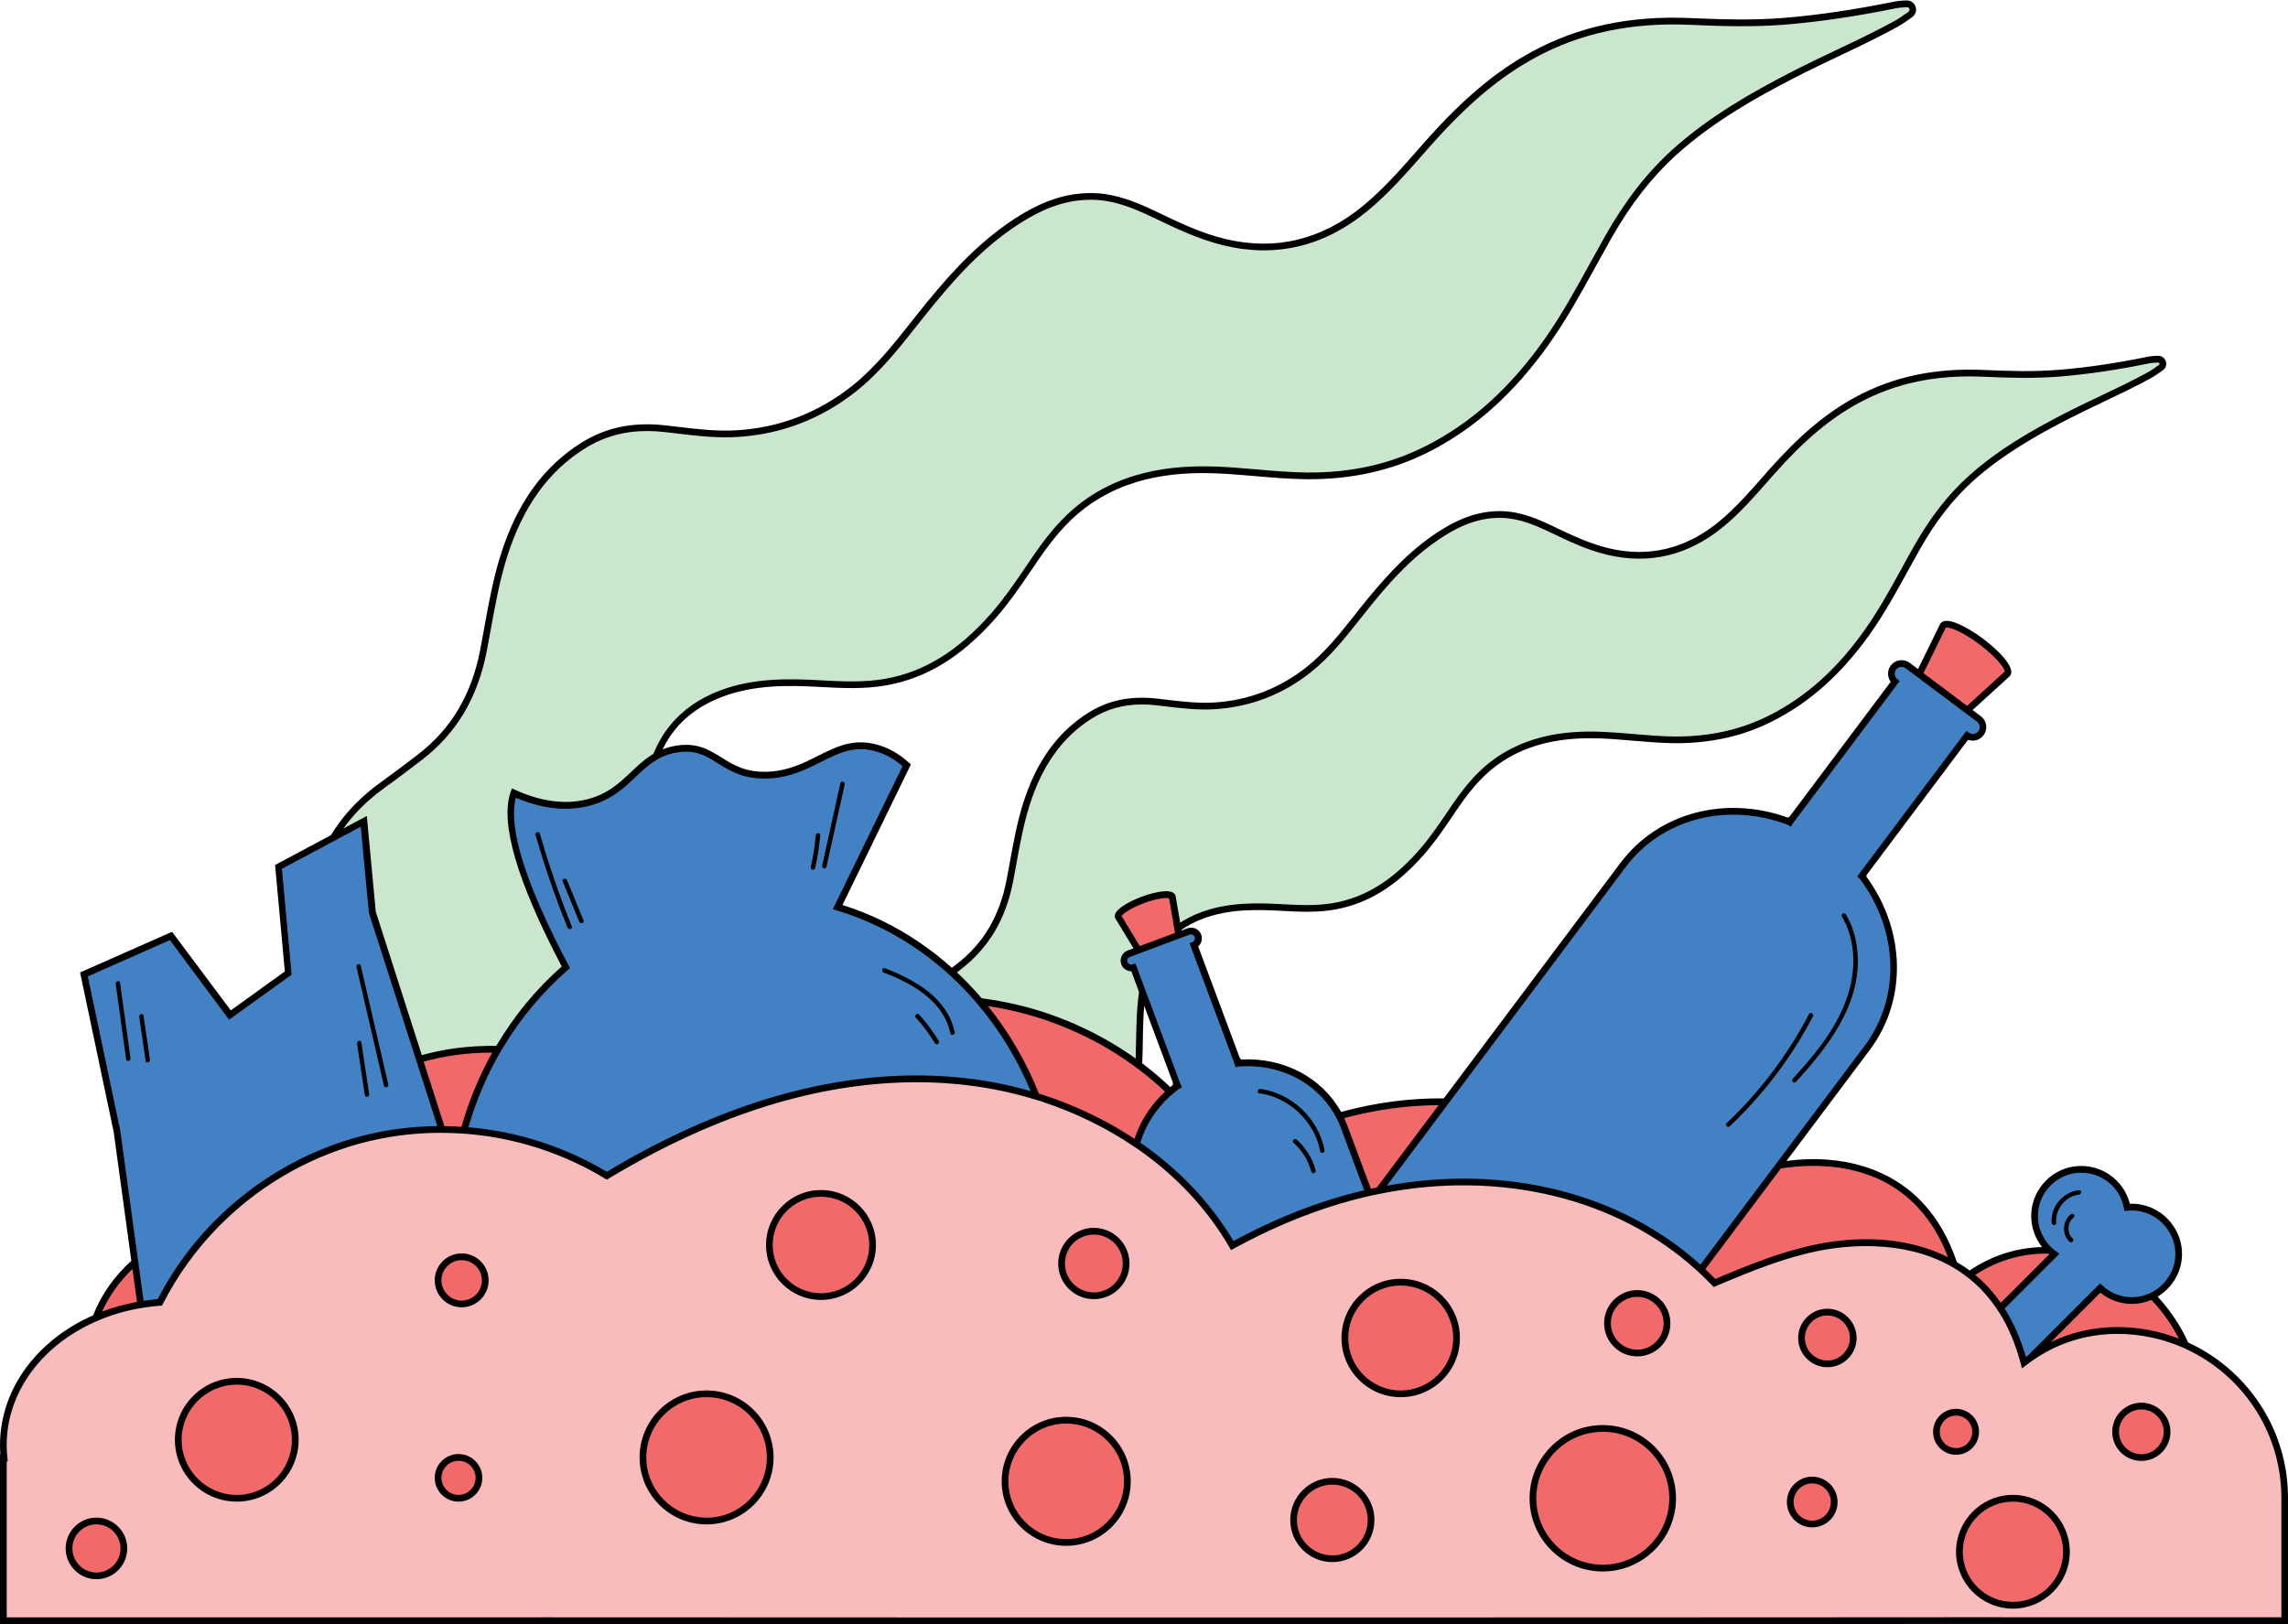
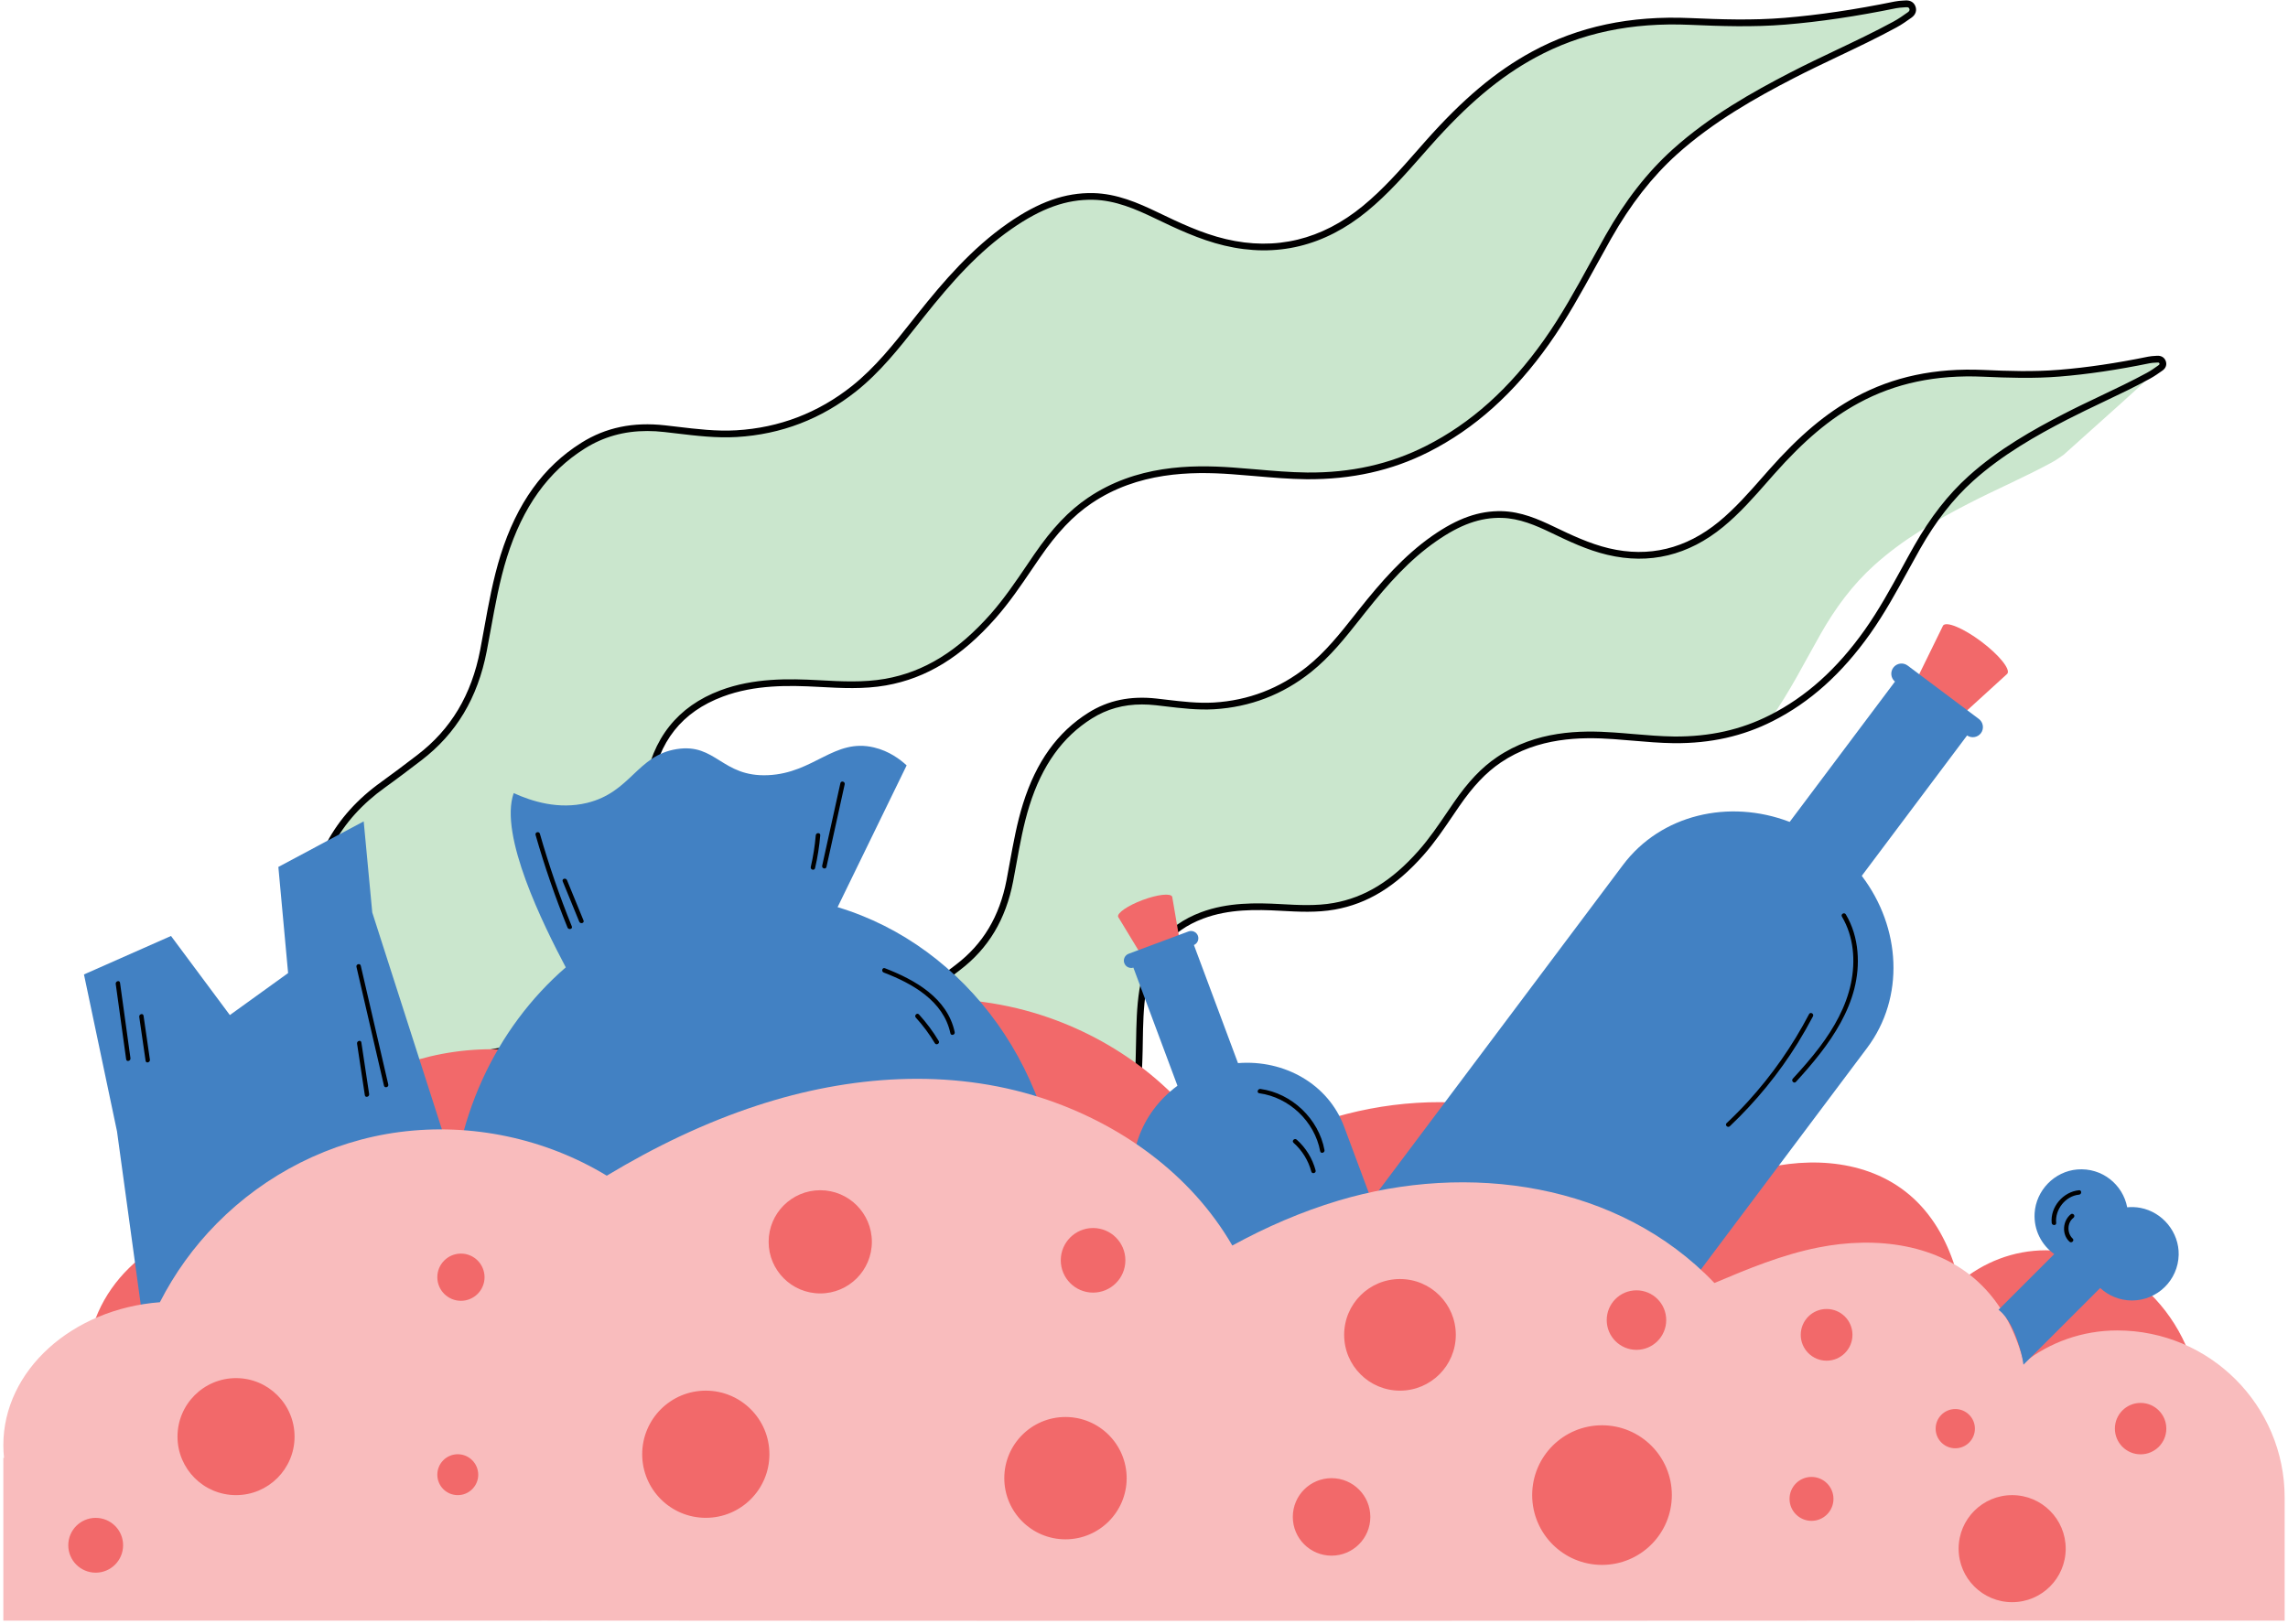
<svg xmlns="http://www.w3.org/2000/svg" height="355.0" preserveAspectRatio="xMidYMid meet" version="1.0" viewBox="0.0 -0.1 500.0 355.0" width="500.0" zoomAndPan="magnify">
  <g id="change1_1">
-     <path d="M193.49,149.01c-4.84,0.86-9.72,0.58-14.59,0.31c-7.18-0.39-14.31-0.41-21.19,2.16 c-9.46,3.54-14.56,10.49-16.1,20.33c-0.98,6.21-0.78,12.45-1,18.69c-0.21,6.02-0.45,12.05-1.83,17.96 c-2.57,10.97-9.38,17.49-20.42,19.67c-4.52,0.89-9.1,1.41-13.61,2.41c-5.39,1.19-10.02,3.64-13.82,7.67 c-1.83,1.94-3.81,3.69-6.61,4.15c-3.77,0.63-7.75-1.44-9.3-4.93c-0.88-1.99-1.38-4.12-2.13-6.15c-0.42-1.14,0.6-1.81,0.45-2.86 c-0.25-1.72-1.04-3.21-1.66-4.78c-2.88-7.24-4.28-14.74-3.97-22.53c0.5-12.47,5.81-22.38,15.99-29.66c2.67-1.91,5.29-3.91,7.9-5.9 c7.8-5.95,12.2-13.91,14.04-23.45c1.33-6.91,2.33-13.9,4.45-20.64c3.12-9.95,8.27-18.46,17.33-24.14 c5.48-3.44,11.47-4.42,17.85-3.7c5.21,0.58,10.4,1.4,15.68,1.09c9.62-0.57,18.17-3.87,25.7-9.85c5.7-4.53,10.04-10.33,14.53-15.97 c5.76-7.24,11.8-14.21,19.47-19.55c5.48-3.82,11.36-6.65,18.26-6.49c4.95,0.11,9.38,2.01,13.75,4.11 c4.88,2.34,9.76,4.66,15.06,5.92c11.46,2.73,21.61,0.01,30.61-7.39c5.11-4.2,9.34-9.26,13.69-14.18 c6.76-7.63,14.08-14.55,23.13-19.46c10.71-5.82,22.21-7.78,34.24-7.25c6.89,0.31,13.78,0.52,20.66-0.05 c8.14-0.67,16.19-1.95,24.19-3.58c0.72-0.15,1.47-0.16,2.21-0.22c0.63-0.05,1.17,0.14,1.44,0.76c0.3,0.71-0.03,1.28-0.57,1.66 c-1.03,0.74-2.08,1.48-3.19,2.08c-7.36,4.01-15.08,7.29-22.53,11.13c-9.11,4.7-17.95,9.82-25.63,16.74 c-5.94,5.36-10.59,11.69-14.52,18.61c-4.37,7.7-8.32,15.64-13.46,22.89c-6.94,9.8-15.31,17.99-26.13,23.46 c-8.26,4.17-17.07,5.92-26.28,5.86c-5.46-0.06-10.89-0.72-16.33-1.1c-10.98-0.78-21.63,0.07-31.13,6.5 c-4.74,3.21-8.33,7.5-11.54,12.16c-3.06,4.46-5.98,9.02-9.57,13.09C210.64,141.77,203.21,147.29,193.49,149.01z M472.57,79.02 c-0.21-0.5-0.65-0.65-1.16-0.61c-0.6,0.04-1.2,0.06-1.78,0.18c-6.45,1.32-12.95,2.34-19.51,2.89c-5.55,0.46-11.11,0.29-16.67,0.04 c-9.71-0.43-18.98,1.16-27.62,5.85c-7.3,3.96-13.21,9.55-18.66,15.7c-3.52,3.97-6.93,8.05-11.05,11.44 c-7.26,5.97-15.45,8.16-24.7,5.96c-4.28-1.02-8.21-2.89-12.15-4.78c-3.52-1.69-7.1-3.22-11.09-3.31 c-5.57-0.13-10.3,2.16-14.73,5.24c-6.18,4.31-11.06,9.92-15.7,15.77c-3.62,4.55-7.12,9.23-11.72,12.88 c-6.07,4.83-12.97,7.49-20.73,7.95c-4.26,0.25-8.45-0.41-12.65-0.88c-5.15-0.58-9.98,0.21-14.4,2.98 c-7.31,4.58-11.46,11.45-13.98,19.47c-1.71,5.44-2.51,11.08-3.59,16.65c-1.48,7.7-5.03,14.12-11.33,18.92 c-2.11,1.61-4.22,3.22-6.37,4.76c-8.21,5.87-12.49,13.86-12.9,23.92c-0.25,6.28,0.88,12.34,3.2,18.17c0.5,1.26,1.14,2.47,1.34,3.86 c0.12,0.84-0.7,1.39-0.36,2.3c0.6,1.64,1,3.36,1.72,4.96c1.25,2.82,4.46,4.49,7.5,3.98c2.26-0.38,3.86-1.78,5.33-3.35 c3.07-3.25,6.8-5.23,11.15-6.19c3.63-0.8,7.33-1.22,10.98-1.94c8.91-1.76,14.4-7.02,16.47-15.86c1.12-4.77,1.31-9.63,1.48-14.49 c0.18-5.03,0.02-10.07,0.8-15.08c1.25-7.94,5.36-13.54,12.99-16.4c5.55-2.08,11.3-2.06,17.09-1.74c3.93,0.21,7.87,0.44,11.77-0.25 c7.85-1.39,13.84-5.84,18.97-11.65c2.9-3.28,5.25-6.96,7.72-10.56c2.59-3.76,5.48-7.22,9.31-9.81c7.66-5.18,16.25-5.87,25.11-5.24 c4.39,0.31,8.76,0.84,13.17,0.89c7.43,0.05,14.53-1.36,21.2-4.73c8.73-4.41,15.49-11.01,21.08-18.92 c4.14-5.85,7.33-12.25,10.86-18.46c3.17-5.58,6.92-10.69,11.71-15.01c6.19-5.58,13.32-9.71,20.67-13.5c6-3.1,12.23-5.74,18.17-8.98 c0.9-0.49,1.74-1.09,2.57-1.68C472.55,80.05,472.81,79.59,472.57,79.02z" fill="#cae6cd" />
+     <path d="M193.49,149.01c-4.84,0.86-9.72,0.58-14.59,0.31c-7.18-0.39-14.31-0.41-21.19,2.16 c-9.46,3.54-14.56,10.49-16.1,20.33c-0.98,6.21-0.78,12.45-1,18.69c-0.21,6.02-0.45,12.05-1.83,17.96 c-2.57,10.97-9.38,17.49-20.42,19.67c-4.52,0.89-9.1,1.41-13.61,2.41c-5.39,1.19-10.02,3.64-13.82,7.67 c-1.83,1.94-3.81,3.69-6.61,4.15c-3.77,0.63-7.75-1.44-9.3-4.93c-0.88-1.99-1.38-4.12-2.13-6.15c-0.42-1.14,0.6-1.81,0.45-2.86 c-0.25-1.72-1.04-3.21-1.66-4.78c-2.88-7.24-4.28-14.74-3.97-22.53c0.5-12.47,5.81-22.38,15.99-29.66c2.67-1.91,5.29-3.91,7.9-5.9 c7.8-5.95,12.2-13.91,14.04-23.45c1.33-6.91,2.33-13.9,4.45-20.64c3.12-9.95,8.27-18.46,17.33-24.14 c5.48-3.44,11.47-4.42,17.85-3.7c5.21,0.58,10.4,1.4,15.68,1.09c9.62-0.57,18.17-3.87,25.7-9.85c5.7-4.53,10.04-10.33,14.53-15.97 c5.76-7.24,11.8-14.21,19.47-19.55c5.48-3.82,11.36-6.65,18.26-6.49c4.95,0.11,9.38,2.01,13.75,4.11 c4.88,2.34,9.76,4.66,15.06,5.92c11.46,2.73,21.61,0.01,30.61-7.39c5.11-4.2,9.34-9.26,13.69-14.18 c6.76-7.63,14.08-14.55,23.13-19.46c10.71-5.82,22.21-7.78,34.24-7.25c6.89,0.31,13.78,0.52,20.66-0.05 c8.14-0.67,16.19-1.95,24.19-3.58c0.72-0.15,1.47-0.16,2.21-0.22c0.63-0.05,1.17,0.14,1.44,0.76c0.3,0.71-0.03,1.28-0.57,1.66 c-1.03,0.74-2.08,1.48-3.19,2.08c-7.36,4.01-15.08,7.29-22.53,11.13c-9.11,4.7-17.95,9.82-25.63,16.74 c-5.94,5.36-10.59,11.69-14.52,18.61c-4.37,7.7-8.32,15.64-13.46,22.89c-6.94,9.8-15.31,17.99-26.13,23.46 c-8.26,4.17-17.07,5.92-26.28,5.86c-5.46-0.06-10.89-0.72-16.33-1.1c-10.98-0.78-21.63,0.07-31.13,6.5 c-4.74,3.21-8.33,7.5-11.54,12.16c-3.06,4.46-5.98,9.02-9.57,13.09C210.64,141.77,203.21,147.29,193.49,149.01z M472.57,79.02 c-0.21-0.5-0.65-0.65-1.16-0.61c-0.6,0.04-1.2,0.06-1.78,0.18c-6.45,1.32-12.95,2.34-19.51,2.89c-5.55,0.46-11.11,0.29-16.67,0.04 c-9.71-0.43-18.98,1.16-27.62,5.85c-7.3,3.96-13.21,9.55-18.66,15.7c-3.52,3.97-6.93,8.05-11.05,11.44 c-7.26,5.97-15.45,8.16-24.7,5.96c-4.28-1.02-8.21-2.89-12.15-4.78c-3.52-1.69-7.1-3.22-11.09-3.31 c-5.57-0.13-10.3,2.16-14.73,5.24c-6.18,4.31-11.06,9.92-15.7,15.77c-3.62,4.55-7.12,9.23-11.72,12.88 c-6.07,4.83-12.97,7.49-20.73,7.95c-4.26,0.25-8.45-0.41-12.65-0.88c-5.15-0.58-9.98,0.21-14.4,2.98 c-7.31,4.58-11.46,11.45-13.98,19.47c-1.71,5.44-2.51,11.08-3.59,16.65c-1.48,7.7-5.03,14.12-11.33,18.92 c-2.11,1.61-4.22,3.22-6.37,4.76c-8.21,5.87-12.49,13.86-12.9,23.92c-0.25,6.28,0.88,12.34,3.2,18.17c0.5,1.26,1.14,2.47,1.34,3.86 c0.12,0.84-0.7,1.39-0.36,2.3c0.6,1.64,1,3.36,1.72,4.96c1.25,2.82,4.46,4.49,7.5,3.98c2.26-0.38,3.86-1.78,5.33-3.35 c3.07-3.25,6.8-5.23,11.15-6.19c3.63-0.8,7.33-1.22,10.98-1.94c8.91-1.76,14.4-7.02,16.47-15.86c1.12-4.77,1.31-9.63,1.48-14.49 c0.18-5.03,0.02-10.07,0.8-15.08c1.25-7.94,5.36-13.54,12.99-16.4c5.55-2.08,11.3-2.06,17.09-1.74c3.93,0.21,7.87,0.44,11.77-0.25 c7.85-1.39,13.84-5.84,18.97-11.65c2.9-3.28,5.25-6.96,7.72-10.56c2.59-3.76,5.48-7.22,9.31-9.81c7.66-5.18,16.25-5.87,25.11-5.24 c4.39,0.31,8.76,0.84,13.17,0.89c7.43,0.05,14.53-1.36,21.2-4.73c4.14-5.85,7.33-12.25,10.86-18.46c3.17-5.58,6.92-10.69,11.71-15.01c6.19-5.58,13.32-9.71,20.67-13.5c6-3.1,12.23-5.74,18.17-8.98 c0.9-0.49,1.74-1.09,2.57-1.68C472.55,80.05,472.81,79.59,472.57,79.02z" fill="#cae6cd" />
  </g>
  <g id="change2_1">
    <path d="M217.55,135.05c2.99-3.38,5.55-7.15,8.02-10.79c0.53-0.79,1.07-1.58,1.61-2.36c3.81-5.55,7.31-9.24,11.34-11.97 c10.14-6.86,21.71-7.01,30.66-6.37c1.69,0.12,3.39,0.27,5.08,0.41c3.69,0.32,7.51,0.65,11.29,0.69c9.85,0.06,18.58-1.88,26.62-5.94 c10.09-5.1,18.73-12.85,26.4-23.69c3.82-5.4,7.04-11.26,10.16-16.93c1.1-2.01,2.21-4.02,3.34-6.02 c4.28-7.54,8.98-13.56,14.37-18.42c7.97-7.18,17.35-12.44,25.47-16.63c3.23-1.67,6.58-3.26,9.81-4.8c4.21-2,8.56-4.07,12.73-6.34 c1.16-0.63,2.23-1.39,3.27-2.13c0.92-0.65,1.23-1.6,0.83-2.55c-0.36-0.85-1.13-1.28-2.17-1.21l-0.52,0.03 c-0.58,0.04-1.18,0.07-1.78,0.2c-8.73,1.78-16.61,2.95-24.1,3.57c-7,0.58-14,0.34-20.57,0.05c-13.14-0.58-24.46,1.82-34.62,7.34 c-7.93,4.31-15.13,10.36-23.33,19.62c-0.58,0.66-1.16,1.32-1.74,1.98c-3.68,4.19-7.49,8.52-11.87,12.12 c-9,7.4-19.09,9.84-29.98,7.25c-5.32-1.26-10.2-3.61-14.91-5.87c-4.27-2.05-8.88-4.06-14.05-4.18c-6.12-0.13-11.91,1.9-18.69,6.62 c-7.81,5.44-14.05,12.68-19.62,19.69l-1.38,1.74c-3.92,4.96-7.98,10.09-13.03,14.11c-7.39,5.88-15.9,9.14-25.28,9.69 c-4.32,0.26-8.67-0.27-12.88-0.77c-0.89-0.11-1.78-0.21-2.67-0.31c-7-0.79-12.99,0.46-18.32,3.81 c-8.32,5.22-14.09,13.25-17.64,24.54c-1.64,5.23-2.63,10.68-3.58,15.94c-0.29,1.6-0.58,3.19-0.88,4.78 c-1.9,9.87-6.41,17.4-13.77,23.01l-0.46,0.35c-2.42,1.84-4.92,3.75-7.42,5.54c-10.3,7.37-15.78,17.54-16.29,30.23 c-0.31,7.66,1.04,15.34,4.02,22.83c0.15,0.37,0.31,0.75,0.47,1.12c0.5,1.17,0.97,2.28,1.15,3.5c0.04,0.25-0.06,0.49-0.22,0.86 c-0.22,0.52-0.52,1.24-0.19,2.14c0.29,0.79,0.54,1.6,0.79,2.4c0.39,1.25,0.8,2.55,1.35,3.8c1.48,3.34,4.94,5.48,8.58,5.48 c0.5,0,1.01-0.04,1.51-0.12c3.02-0.5,5.16-2.4,7.02-4.37c3.6-3.81,7.99-6.25,13.44-7.46c2.5-0.55,5.08-0.97,7.58-1.37 c1.97-0.32,4.01-0.64,6.01-1.04c11.31-2.23,18.37-9.03,20.99-20.22c1.44-6.14,1.66-12.49,1.85-18.1c0.06-1.64,0.09-3.27,0.11-4.91 c0.08-4.5,0.16-9.16,0.87-13.7c1.56-9.94,6.68-16.4,15.64-19.75c7-2.62,14.46-2.47,20.89-2.12l0.2,0.01 c4.77,0.26,9.7,0.53,14.56-0.33C202.48,148.16,210.09,143.5,217.55,135.05z M179.14,148.6l-0.2-0.01 c-6.59-0.36-14.22-0.51-21.49,2.21c-9.37,3.51-14.94,10.54-16.57,20.9c-0.73,4.63-0.81,9.34-0.89,13.9 c-0.03,1.63-0.06,3.25-0.11,4.88c-0.19,5.54-0.41,11.82-1.81,17.82c-2.51,10.72-9,16.97-19.85,19.11c-1.97,0.39-4,0.71-5.96,1.03 c-2.52,0.4-5.12,0.82-7.66,1.38c-5.75,1.27-10.39,3.85-14.2,7.88c-1.95,2.07-3.75,3.52-6.2,3.93c-3.45,0.57-7.11-1.36-8.51-4.5 c-0.52-1.17-0.91-2.42-1.29-3.64c-0.26-0.83-0.52-1.66-0.82-2.47c-0.13-0.34-0.03-0.6,0.17-1.06c0.18-0.44,0.41-0.98,0.32-1.65 c-0.21-1.41-0.74-2.66-1.25-3.86c-0.15-0.36-0.31-0.72-0.45-1.08c-2.9-7.29-4.22-14.77-3.92-22.23c0.49-12.21,5.77-22,15.68-29.09 c2.53-1.81,5.03-3.72,7.46-5.57l0.46-0.35c7.66-5.84,12.34-13.66,14.32-23.9c0.31-1.6,0.6-3.2,0.89-4.8 c0.95-5.22,1.92-10.62,3.54-15.76c3.44-10.95,9-18.71,17.02-23.74c4.07-2.55,8.55-3.81,13.62-3.81c1.22,0,2.47,0.07,3.76,0.22 c0.89,0.1,1.77,0.21,2.66,0.31c4.28,0.51,8.7,1.04,13.15,0.78c9.7-0.57,18.48-3.94,26.11-10.01c5.18-4.12,9.29-9.32,13.27-14.35 l1.38-1.74c6.36-8,12.08-14.37,19.31-19.4c6.51-4.53,12-6.48,17.82-6.36c4.88,0.11,9.32,2.06,13.45,4.04 c4.56,2.19,9.73,4.67,15.21,5.97c11.36,2.7,21.87,0.17,31.25-7.54c4.47-3.67,8.32-8.05,12.04-12.28c0.58-0.66,1.16-1.32,1.74-1.97 c8.09-9.13,15.16-15.08,22.93-19.3c9.93-5.39,21-7.73,33.86-7.16c6.62,0.29,13.68,0.53,20.76-0.05c7.54-0.62,15.48-1.8,24.27-3.59 c0.5-0.1,1.02-0.13,1.58-0.17l0.54-0.04c0.56-0.05,0.65,0.18,0.71,0.32c0.06,0.14,0.18,0.42-0.32,0.78c-1,0.71-2.03,1.44-3.12,2.03 c-4.14,2.25-8.47,4.31-12.66,6.3c-3.25,1.54-6.6,3.14-9.85,4.82c-8.21,4.24-17.69,9.55-25.78,16.85 c-5.51,4.97-10.31,11.11-14.66,18.79c-1.13,2-2.24,4.02-3.35,6.03c-3.09,5.63-6.29,11.46-10.07,16.79 c-7.53,10.64-15.99,18.24-25.86,23.22c-7.82,3.95-16.33,5.87-25.94,5.78c-3.73-0.04-7.52-0.37-11.18-0.69 c-1.7-0.15-3.4-0.29-5.1-0.41c-9.18-0.65-21.08-0.49-31.59,6.62c-4.19,2.84-7.81,6.65-11.73,12.35c-0.54,0.79-1.08,1.58-1.61,2.37 c-2.45,3.61-4.98,7.33-7.9,10.65c-7.23,8.18-14.57,12.7-23.09,14.21C188.67,149.12,183.83,148.86,179.14,148.6z M473.25,78.73 L473.25,78.73c-0.32-0.74-1.01-1.12-1.89-1.06l-0.42,0.03c-0.47,0.03-0.96,0.06-1.46,0.16c-7.04,1.44-13.39,2.38-19.42,2.87 c-5.64,0.47-11.28,0.28-16.58,0.04c-10.62-0.47-19.78,1.47-28.01,5.94c-6.41,3.48-12.23,8.37-18.86,15.86l-1.4,1.59 c-2.97,3.38-6.04,6.87-9.56,9.77c-7.23,5.94-15.32,7.9-24.06,5.82c-4.27-1.02-8.2-2.9-12-4.72c-3.46-1.66-7.19-3.29-11.39-3.39 c-4.98-0.11-9.67,1.54-15.17,5.37c-6.31,4.4-11.35,10.25-15.86,15.91l-1.1,1.39c-3.16,4-6.43,8.14-10.5,11.37 c-5.94,4.72-12.77,7.34-20.32,7.79c-3.47,0.2-6.98-0.22-10.37-0.62c-0.72-0.09-1.43-0.17-2.15-0.25 c-5.68-0.63-10.54,0.37-14.87,3.09c-6.74,4.23-11.42,10.73-14.29,19.88c-1.33,4.23-2.12,8.63-2.9,12.88 c-0.23,1.29-0.47,2.57-0.71,3.85c-1.53,7.93-5.14,13.97-11.05,18.47l-0.35,0.27c-1.95,1.49-3.98,3.03-6,4.48 c-8.35,5.97-12.79,14.21-13.2,24.49c-0.25,6.2,0.84,12.42,3.25,18.47c0.12,0.31,0.25,0.61,0.38,0.91c0.4,0.93,0.77,1.81,0.92,2.78 c0.02,0.17-0.04,0.34-0.16,0.62c-0.19,0.44-0.44,1.05-0.16,1.83c0.23,0.63,0.44,1.28,0.64,1.93c0.32,1.02,0.65,2.07,1.1,3.08 c1.22,2.74,4.06,4.51,7.05,4.51c0.41,0,0.83-0.03,1.24-0.1c2.48-0.41,4.23-1.96,5.75-3.57c2.88-3.05,6.41-5.01,10.77-5.97 c2.01-0.44,4.09-0.78,6.1-1.1c1.59-0.26,3.24-0.52,4.86-0.84c9.18-1.81,14.92-7.34,17.05-16.42c1.16-4.96,1.34-10.1,1.5-14.63 c0.05-1.32,0.07-2.64,0.09-3.96c0.06-3.63,0.13-7.38,0.7-11.03c1.25-7.96,5.35-13.14,12.52-15.83c5.62-2.11,11.62-1.98,16.79-1.7 l0.15,0.01c3.86,0.21,7.85,0.43,11.78-0.27c7.19-1.28,13.35-5.05,19.39-11.89c2.42-2.73,4.48-5.77,6.47-8.71 c0.44-0.64,0.87-1.28,1.31-1.92c3.07-4.46,5.88-7.43,9.11-9.62c8.14-5.51,17.45-5.63,24.65-5.12c1.37,0.1,2.73,0.21,4.1,0.33 c2.98,0.26,6.06,0.52,9.12,0.56c8.03,0.06,15.03-1.52,21.54-4.81c8.16-4.12,15.15-10.39,21.35-19.15c3.09-4.37,5.69-9.1,8.2-13.67 c0.89-1.62,1.78-3.24,2.69-4.85c3.44-6.07,7.22-10.92,11.56-14.83c6.42-5.78,13.97-10.02,20.52-13.4c2.61-1.34,5.3-2.63,7.91-3.87 c3.4-1.61,6.91-3.28,10.27-5.12c0.94-0.51,1.81-1.13,2.65-1.72C473.33,80.39,473.6,79.56,473.25,78.73z M471.68,79.76 c-0.8,0.57-1.63,1.16-2.5,1.63c-3.33,1.81-6.83,3.48-10.2,5.08c-2.62,1.25-5.33,2.53-7.95,3.89c-6.63,3.42-14.29,7.71-20.83,13.61 c-4.46,4.02-8.34,8.99-11.86,15.19c-0.92,1.61-1.81,3.24-2.7,4.87c-2.49,4.54-5.07,9.23-8.11,13.53 c-6.06,8.57-12.87,14.68-20.81,18.69c-6.29,3.18-13.08,4.7-20.86,4.65c-3-0.04-6.06-0.3-9.01-0.55c-1.37-0.12-2.74-0.24-4.12-0.33 c-7.43-0.53-17.06-0.39-25.57,5.37c-3.4,2.3-6.32,5.38-9.5,10c-0.44,0.64-0.88,1.28-1.31,1.92c-1.97,2.9-4,5.9-6.36,8.56 c-5.81,6.58-11.71,10.2-18.55,11.42c-3.77,0.67-7.67,0.46-11.45,0.25l-0.15-0.01c-5.33-0.29-11.51-0.41-17.39,1.79 c-7.61,2.85-12.14,8.56-13.46,16.97c-0.59,3.75-0.65,7.55-0.72,11.23c-0.02,1.31-0.05,2.63-0.09,3.94 c-0.15,4.46-0.33,9.52-1.46,14.35c-2.01,8.59-7.21,13.6-15.9,15.31c-1.59,0.31-3.22,0.58-4.8,0.83c-2.03,0.33-4.13,0.66-6.19,1.12 c-4.66,1.03-8.43,3.12-11.53,6.4c-1.55,1.64-2.98,2.81-4.92,3.13c-2.73,0.46-5.61-1.07-6.71-3.55c-0.41-0.94-0.72-1.9-1.04-2.92 c-0.21-0.67-0.42-1.34-0.66-2c-0.08-0.22-0.03-0.37,0.13-0.75c0.16-0.37,0.35-0.83,0.26-1.41c-0.17-1.15-0.6-2.17-1.02-3.14 c-0.12-0.29-0.25-0.58-0.37-0.88c-2.33-5.86-3.39-11.88-3.15-17.87c0.39-9.8,4.63-17.66,12.59-23.36c2.04-1.46,4.08-3.01,6.04-4.51 l0.35-0.27c6.21-4.73,10-11.07,11.6-19.36c0.25-1.29,0.48-2.58,0.72-3.87c0.76-4.21,1.55-8.56,2.85-12.7 c2.76-8.8,7.23-15.04,13.67-19.07c3.26-2.04,6.85-3.05,10.92-3.05c0.98,0,1.98,0.06,3.01,0.17c0.71,0.08,1.43,0.17,2.14,0.25 c3.46,0.41,7.04,0.84,10.63,0.63c7.85-0.47,14.97-3.19,21.14-8.11c4.2-3.34,7.52-7.54,10.74-11.61l1.1-1.39 c5.13-6.45,9.73-11.57,15.55-15.62c5.22-3.64,9.64-5.22,14.29-5.1c3.91,0.09,7.48,1.65,10.79,3.24c3.87,1.86,7.87,3.78,12.3,4.83 c9.21,2.19,17.73,0.13,25.33-6.11c3.62-2.97,6.73-6.51,9.73-9.93l1.4-1.59c6.51-7.35,12.21-12.15,18.46-15.54 c7.99-4.34,16.89-6.22,27.24-5.76c5.34,0.24,11.04,0.43,16.76-0.04c6.09-0.5,12.5-1.45,19.6-2.9c0.39-0.08,0.81-0.11,1.25-0.13 l0.44-0.03c0.34-0.03,0.39,0.08,0.43,0.17C471.94,79.4,472,79.54,471.68,79.76z" />
  </g>
  <g id="change3_1">
    <path d="M480.98,309.77v26.88h-56.81c-0.15,0-0.29-0.02-0.44-0.02c-16.24,0.01-32.48,0.02-48.72,0.03 c-55.78,0.03-111.57,0.04-167.36,0.02c-26.57,0-53.15-0.02-79.72-0.04v0.01H19.02v-35.59h0.14c-0.09-0.91-0.14-1.83-0.14-2.77 c0-16.36,13.93-29.79,31.7-31.25c2.99-6.32,6.87-12.13,11.49-17.18c9.93-10.86,22.99-18.03,37.02-20.02 c14.5-2.05,29.5,1.36,41.99,9.54c9.65-6.28,19.87-11.61,30.6-15.39c18.51-6.52,38.76-8.17,57.46-1.61 c15.85,5.56,30.21,16.59,38.61,32.27c6.83-4.04,14.02-7.41,21.48-9.82c26.19-8.46,56.7-3.98,76.15,18.01 c6.82-3.12,13.73-6.2,21.01-7.76c11.5-2.48,24.65-0.97,33.27,8.43c4.28,4.66,6.85,10.5,8.38,16.73c5.22-4.4,11.78-7.03,18.91-7.03 C465.81,273.2,480.98,289.57,480.98,309.77z" fill="#f2696a" />
  </g>
  <g>
    <g id="change4_3">
      <path d="M183.04,198.2l15.09-30.99c-1.4-1.29-3.8-3.13-7.13-3.92c-8.72-2.08-13.08,5.61-23.16,6.06 c-10.13,0.45-11.36-7.06-19.95-5.7c-8.68,1.37-10.02,9.43-19.6,11.76c-6.21,1.51-12.03-0.32-16.03-2.14 c-3.26,9.24,6.51,28.86,11.38,38.09c-15.27,13.23-25.06,33.57-25.06,56.41c0,39.87,29.83,72.2,66.62,72.2s66.62-32.32,66.62-72.2 C231.82,234.58,211.17,206.65,183.04,198.2z" fill="#4281c3" />
    </g>
    <g id="change3_3">
      <path d="M424.53,136.83c0.02-0.07,0.05-0.13,0.09-0.19c0.73-0.98,4.47,0.59,8.35,3.5s6.43,6.06,5.7,7.03 c-0.04,0.06-0.09,0.1-0.15,0.14l-9.66,8.81c-0.52,0.69-3.19-0.44-5.98-2.52s-4.62-4.34-4.1-5.03L424.53,136.83z M244.43,200.46 c-0.03-0.04-0.06-0.08-0.08-0.13c-0.31-0.82,2.09-2.47,5.35-3.69c3.26-1.22,6.15-1.54,6.46-0.72c0.02,0.05,0.02,0.1,0.03,0.15 l1.58,9.26c0.22,0.58-1.5,1.76-3.84,2.63s-4.41,1.11-4.63,0.53L244.43,200.46z" fill="#f2696a" />
    </g>
    <g fill="#4281c3" id="change4_1">
      <path d="M432.43,157.05l-15.55-11.66c-0.98-0.74-2.39-0.54-3.13,0.45c-0.71,0.95-0.55,2.3,0.36,3.05l-23.01,30.68 l-0.06-0.05c0,0.01-0.01,0.02-0.01,0.02c-13.19-5.03-28.08-1.6-36.36,9.44l-54.95,73.27l-5.99-16.07 c-3.46-9.29-13.03-14.67-23.14-13.89c0-0.01,0-0.01,0-0.02l-0.05,0.02l-9.63-25.81c0.78-0.34,1.16-1.23,0.87-2.03 c-0.31-0.83-1.24-1.25-2.06-0.94l-13.08,4.88c-0.83,0.31-1.25,1.24-0.94,2.06c0.3,0.8,1.18,1.22,1.98,0.97l9.63,25.81l-0.05,0.02 c0,0.01,0.01,0.01,0.01,0.02c-8.16,6.02-11.86,16.36-8.39,25.64l27.36,73.35c0.83,2.23,3.32,3.37,5.55,2.53l36.78-13.72 c2.23-0.83,3.37-3.32,2.53-5.55l-6.2-16.63l19.31,14.48c2.65,1.99,6.42,1.45,8.41-1.2l65.4-87.2c8.28-11.04,7.4-26.3-1.12-37.55 c0.01-0.01,0.01-0.01,0.02-0.02l-0.06-0.05l23.01-30.68c0.98,0.66,2.32,0.44,3.03-0.51C433.62,159.19,433.42,157.79,432.43,157.05 z" />
      <path d="M79.48 179.45L60.83 189.41 62.96 212.61 50.23 221.79 37.37 204.5 18.35 212.91 25.57 247.22 32.96 301.15 98.58 253.04 81.35 199.36z" />
    </g>
  </g>
  <g id="change5_1">
    <path d="M499.27,327.29v26.88h-61.3c-0.16,0-0.31-0.02-0.47-0.02c-17.52,0.01-35.05,0.02-52.57,0.03 c-60.19,0.03-120.4,0.04-180.6,0.02c-28.68,0-57.35-0.02-86.03-0.04v0.01H0.73v-35.59h0.15c-0.1-0.91-0.15-1.83-0.15-2.77 c0-16.36,15.03-29.79,34.21-31.25c3.22-6.32,7.41-12.13,12.4-17.18c10.71-10.86,24.81-18.03,39.95-20.02 c15.65-2.05,31.83,1.36,45.31,9.54c10.42-6.28,21.44-11.61,33.02-15.39c19.97-6.52,41.83-8.17,62.01-1.61 c17.1,5.56,32.6,16.59,41.67,32.27c7.37-4.04,15.13-7.41,23.18-9.82c28.27-8.46,61.19-3.98,82.18,18.01 c7.36-3.12,14.81-6.2,22.68-7.76c12.41-2.48,26.6-0.97,35.9,8.43c4.61,4.66,7.39,10.5,9.04,16.73c5.63-4.4,12.71-7.03,20.41-7.03 C482.89,290.73,499.27,307.1,499.27,327.29z" fill="#f9bcbd" />
  </g>
  <g id="change3_2">
    <path d="M64.37,313.94c0,7.06-5.72,12.79-12.79,12.79S38.79,321,38.79,313.94s5.73-12.79,12.79-12.79 S64.37,306.88,64.37,313.94z M100.73,273.93c-2.85,0-5.16,2.31-5.16,5.16c0,2.85,2.31,5.16,5.16,5.16c2.85,0,5.16-2.31,5.16-5.16 C105.88,276.24,103.58,273.93,100.73,273.93z M154.24,303.89c-7.68,0-13.9,6.22-13.9,13.9c0,7.68,6.22,13.9,13.9,13.9 c7.68,0,13.9-6.22,13.9-13.9C168.15,310.12,161.92,303.89,154.24,303.89z M179.25,260.08c-6.23,0-11.28,5.05-11.28,11.28 c0,6.23,5.05,11.28,11.28,11.28c6.23,0,11.28-5.05,11.28-11.28C190.53,265.13,185.48,260.08,179.25,260.08z M100.04,317.79 c-2.47,0-4.47,2-4.47,4.47c0,2.47,2,4.47,4.47,4.47s4.47-2,4.47-4.47C104.5,319.79,102.5,317.79,100.04,317.79z M232.84,309.65 c-7.38,0-13.37,5.99-13.37,13.37c0,7.38,5.99,13.37,13.37,13.37c7.38,0,13.37-5.99,13.37-13.37 C246.2,315.63,240.22,309.65,232.84,309.65z M238.87,282.46c3.9,0,7.06-3.16,7.06-7.06c0-3.9-3.16-7.06-7.06-7.06 c-3.9,0-7.06,3.16-7.06,7.06C231.82,279.3,234.98,282.46,238.87,282.46z M290.99,323.02c-4.68,0-8.47,3.79-8.47,8.47 c0,4.68,3.79,8.47,8.47,8.47c4.68,0,8.47-3.79,8.47-8.47C299.46,326.81,295.67,323.02,290.99,323.02z M305.94,279.49 c-6.74,0-12.2,5.46-12.2,12.2c0,6.74,5.46,12.2,12.2,12.2c6.74,0,12.2-5.46,12.2-12.2C318.14,284.95,312.68,279.49,305.94,279.49z M357.62,294.97c3.59,0,6.5-2.91,6.5-6.51c0-3.59-2.91-6.5-6.5-6.5c-3.59,0-6.5,2.91-6.5,6.5 C351.12,292.06,354.03,294.97,357.62,294.97z M350.09,311.46c-8.43,0-15.26,6.83-15.26,15.26c0,8.43,6.83,15.26,15.26,15.26 s15.26-6.83,15.26-15.26C365.36,318.3,358.52,311.46,350.09,311.46z M395.87,322.75c-2.65,0-4.8,2.15-4.8,4.8s2.15,4.8,4.8,4.8 c2.65,0,4.8-2.15,4.8-4.8S398.52,322.75,395.87,322.75z M399.17,286.04c-3.12,0-5.65,2.53-5.65,5.65c0,3.12,2.53,5.65,5.65,5.65 c3.12,0,5.65-2.53,5.65-5.65C404.83,288.57,402.3,286.04,399.17,286.04z M439.72,326.73c-6.46,0-11.7,5.24-11.7,11.7 c0,6.46,5.24,11.7,11.7,11.7c6.46,0,11.7-5.24,11.7-11.7C451.42,331.96,446.18,326.73,439.72,326.73z M467.79,306.57 c-3.11,0-5.62,2.52-5.62,5.62c0,3.11,2.52,5.62,5.62,5.62c3.11,0,5.62-2.52,5.62-5.62C473.41,309.09,470.89,306.57,467.79,306.57z M431.58,312.2c0-2.37-1.92-4.29-4.29-4.29c-2.37,0-4.29,1.92-4.29,4.29c0,2.37,1.92,4.29,4.29,4.29 C429.66,316.49,431.58,314.57,431.58,312.2z M20.91,331.7c-3.31,0-5.99,2.68-5.99,5.99c0,3.31,2.68,5.99,5.99,5.99 s5.99-2.68,5.99-5.99C26.91,334.38,24.22,331.7,20.91,331.7z" fill="#f2696a" />
  </g>
  <g>
    <g id="change4_2">
      <path d="M467.77,263.94c-1-0.19-1.97-0.22-2.91-0.13c-0.95-5-5.53-8.71-10.9-8.27c-4.99,0.41-9.03,4.56-9.33,9.56 c-0.22,3.69,1.53,6.97,4.28,8.94l-12.18,12.18c0.04,0.03,0.09,0.05,0.13,0.08c2.1,1.7,3.28,4.55,4.13,7.03 c0.52,1.54,0.98,3.22,1.2,4.89l16.77-16.77c1.82,1.69,4.26,2.73,6.94,2.73c5.56,0,10.08-4.44,10.21-9.97 C476.22,269.29,472.62,264.87,467.77,263.94z" fill="#4281c3" />
    </g>
    <g id="change2_2">
-       <path d="M51.74,301.11c-7.46,0-13.52,6.07-13.52,13.52c0,7.46,6.07,13.52,13.52,13.52c7.46,0,13.52-6.07,13.52-13.52 C65.26,307.17,59.2,301.11,51.74,301.11z M51.74,326.68c-6.65,0-12.05-5.41-12.05-12.05c0-6.65,5.41-12.05,12.05-12.05 c6.65,0,12.05,5.41,12.05,12.05C63.8,321.27,58.39,326.68,51.74,326.68z M100.89,273.89c-3.25,0-5.89,2.64-5.89,5.89 c0,3.25,2.64,5.89,5.89,5.89s5.89-2.64,5.89-5.89C106.78,276.53,104.14,273.89,100.89,273.89z M100.89,284.2 c-2.44,0-4.42-1.98-4.42-4.42s1.98-4.42,4.42-4.42s4.42,1.98,4.42,4.42S103.33,284.2,100.89,284.2z M154.41,303.85 c-8.07,0-14.64,6.57-14.64,14.64c0,8.07,6.57,14.64,14.64,14.64c8.07,0,14.64-6.57,14.64-14.64 C169.04,310.41,162.48,303.85,154.41,303.85z M154.41,331.65c-7.26,0-13.17-5.91-13.17-13.17c0-7.26,5.91-13.17,13.17-13.17 c7.26,0,13.17,5.91,13.17,13.17C167.57,325.75,161.67,331.65,154.41,331.65z M179.41,260.04c-6.62,0-12.01,5.39-12.01,12.01 c0,6.62,5.39,12.01,12.01,12.01s12.01-5.39,12.01-12.01C191.43,265.43,186.04,260.04,179.41,260.04z M179.41,282.6 c-5.81,0-10.55-4.73-10.55-10.55s4.73-10.55,10.55-10.55s10.55,4.73,10.55,10.55S185.23,282.6,179.41,282.6z M100.2,317.75 c-2.87,0-5.2,2.33-5.2,5.2c0,2.87,2.33,5.2,5.2,5.2s5.2-2.33,5.2-5.2C105.4,320.08,103.07,317.75,100.2,317.75z M100.2,326.68 c-2.06,0-3.73-1.67-3.73-3.73c0-2.06,1.67-3.73,3.73-3.73c2.06,0,3.73,1.67,3.73,3.73C103.93,325.01,102.26,326.68,100.2,326.68z M233,309.61c-7.78,0-14.1,6.33-14.1,14.1c0,7.78,6.33,14.1,14.1,14.1c7.78,0,14.1-6.33,14.1-14.1 C247.1,315.93,240.78,309.61,233,309.61z M233,336.34c-6.97,0-12.63-5.67-12.63-12.63s5.67-12.63,12.63-12.63 s12.63,5.67,12.63,12.63S239.97,336.34,233,336.34z M239.04,283.89c4.3,0,7.79-3.5,7.79-7.79c0-4.3-3.5-7.79-7.79-7.79 c-4.3,0-7.79,3.5-7.79,7.79C231.24,280.39,234.74,283.89,239.04,283.89z M239.04,269.77c3.49,0,6.32,2.84,6.32,6.32 c0,3.49-2.84,6.32-6.32,6.32c-3.49,0-6.32-2.84-6.32-6.32C232.71,272.61,235.55,269.77,239.04,269.77z M291.16,322.97 c-5.08,0-9.2,4.13-9.2,9.2s4.13,9.2,9.2,9.2s9.2-4.13,9.2-9.2S296.23,322.97,291.16,322.97z M291.16,339.91 c-4.27,0-7.74-3.47-7.74-7.74c0-4.27,3.47-7.74,7.74-7.74s7.74,3.47,7.74,7.74C298.89,336.44,295.42,339.91,291.16,339.91z M306.1,279.44c-7.13,0-12.94,5.8-12.94,12.94c0,7.13,5.8,12.94,12.94,12.94c7.13,0,12.94-5.8,12.94-12.94 C319.04,285.25,313.24,279.44,306.1,279.44z M306.1,303.85c-6.32,0-11.47-5.14-11.47-11.47c0-6.32,5.14-11.47,11.47-11.47 c6.32,0,11.47,5.14,11.47,11.47C317.57,298.7,312.43,303.85,306.1,303.85z M357.79,296.4c3.99,0,7.24-3.25,7.24-7.24 c0-3.99-3.25-7.24-7.24-7.24s-7.24,3.25-7.24,7.24C350.55,293.15,353.79,296.4,357.79,296.4z M357.79,283.39 c3.18,0,5.77,2.59,5.77,5.77c0,3.18-2.59,5.77-5.77,5.77s-5.77-2.59-5.77-5.77C352.01,285.97,354.6,283.39,357.79,283.39z M350.26,311.42c-8.82,0-16,7.18-16,16c0,8.82,7.18,16,16,16s16-7.18,16-16C366.25,318.59,359.08,311.42,350.26,311.42z M350.26,341.94c-8.01,0-14.53-6.52-14.53-14.53c0-8.01,6.52-14.53,14.53-14.53s14.53,6.52,14.53,14.53 C364.78,335.43,358.27,341.94,350.26,341.94z M396.03,322.7c-3.05,0-5.54,2.48-5.54,5.54c0,3.05,2.48,5.54,5.54,5.54 s5.54-2.48,5.54-5.54C401.57,325.19,399.08,322.7,396.03,322.7z M396.03,332.31c-2.24,0-4.07-1.82-4.07-4.07 c0-2.24,1.82-4.07,4.07-4.07s4.07,1.82,4.07,4.07C400.1,330.48,398.27,332.31,396.03,332.31z M399.34,285.99 c-3.52,0-6.39,2.87-6.39,6.39c0,3.52,2.87,6.39,6.39,6.39c3.52,0,6.39-2.87,6.39-6.39C405.72,288.86,402.86,285.99,399.34,285.99z M399.34,297.3c-2.71,0-4.92-2.21-4.92-4.92s2.21-4.92,4.92-4.92c2.71,0,4.92,2.21,4.92,4.92S402.05,297.3,399.34,297.3z M439.89,326.68c-6.85,0-12.43,5.58-12.43,12.43c0,6.85,5.58,12.43,12.43,12.43c6.85,0,12.43-5.58,12.43-12.43 C452.32,332.26,446.74,326.68,439.89,326.68z M439.89,350.07c-6.04,0-10.96-4.92-10.96-10.96c0-6.04,4.92-10.96,10.96-10.96 c6.04,0,10.96,4.92,10.96,10.96C450.85,345.16,445.93,350.07,439.89,350.07z M467.95,306.53c-3.51,0-6.36,2.85-6.36,6.36 s2.85,6.36,6.36,6.36s6.36-2.85,6.36-6.36S471.45,306.53,467.95,306.53z M467.95,317.78c-2.7,0-4.89-2.19-4.89-4.89 c0-2.7,2.19-4.89,4.89-4.89c2.7,0,4.89,2.19,4.89,4.89C472.84,315.58,470.64,317.78,467.95,317.78z M432.48,312.89 c0-2.77-2.25-5.02-5.02-5.02c-2.77,0-5.02,2.25-5.02,5.02c0,2.77,2.25,5.02,5.02,5.02C430.22,317.91,432.48,315.66,432.48,312.89z M427.45,316.44c-1.96,0-3.55-1.59-3.55-3.55c0-1.96,1.59-3.55,3.55-3.55c1.96,0,3.55,1.59,3.55,3.55 C431.01,314.85,429.41,316.44,427.45,316.44z M21.08,331.65c-3.71,0-6.73,3.02-6.73,6.73c0,3.71,3.02,6.73,6.73,6.73 s6.73-3.02,6.73-6.73C27.8,334.67,24.79,331.65,21.08,331.65z M21.08,343.64c-2.9,0-5.26-2.36-5.26-5.26c0-2.9,2.36-5.26,5.26-5.26 s5.26,2.36,5.26,5.26C26.34,341.28,23.98,343.64,21.08,343.64z" />
-     </g>
+       </g>
  </g>
  <g id="change2_4">
-     <path d="M478.19,293.37c-1.7-3.74-3.97-7.12-6.68-10.03c3.11-1.88,5.24-5.25,5.33-9.1c0.13-5.29-3.71-10.03-8.93-11.02 c-0.81-0.15-1.64-0.21-2.47-0.18c-1.3-5.17-6.15-8.67-11.54-8.23c-5.38,0.44-9.68,4.85-10,10.25c-0.16,2.74,0.7,5.36,2.35,7.44 c-5.67,0.16-11.07,1.9-15.82,5.12c-0.89-0.66-1.83-1.26-2.79-1.83c-1.74-5.12-4.14-9.33-7.3-12.78 c-7.01-7.64-17.76-10.94-29.93-9.34l18.18-24.24c8.22-10.96,7.89-26.15-0.77-37.97l0.14-0.17l-0.09-0.07l22.2-29.6 c1.21,0.45,2.6,0.07,3.4-1c0.47-0.63,0.67-1.41,0.56-2.2c-0.11-0.79-0.52-1.48-1.15-1.95l-1.81-1.36l7.91-7.21 c0.11-0.08,0.21-0.17,0.28-0.28c1.39-1.86-3.02-5.94-5.84-8.06c-1.92-1.44-3.88-2.61-5.51-3.3c-2-0.84-3.26-0.86-3.86-0.06 c-0.08,0.11-0.14,0.22-0.19,0.35l-4.71,9.61l-1.81-1.36c-1.31-0.98-3.17-0.72-4.15,0.59c-0.8,1.07-0.78,2.51-0.01,3.54l-22.2,29.61 l-0.15-0.11l-0.11,0.2c-13.76-4.97-28.4-1.03-36.61,9.91l-38.6,51.46c-7.33-0.08-14.88,0.9-22.44,2.96 c-4.17-7.49-12.53-11.97-21.87-11.45l-0.05-0.23l-0.15,0.06l-9.16-24.56c0.72-0.62,1.01-1.65,0.66-2.58 c-0.22-0.58-0.65-1.05-1.22-1.31c-0.57-0.26-1.21-0.28-1.79-0.07l-1.29,0.48l-1.25-7.32c-0.01-0.11-0.03-0.23-0.07-0.33 c-0.43-1.15-2.28-0.95-2.89-0.88c-1.28,0.14-2.88,0.55-4.51,1.16c-2.26,0.84-5.11,2.3-5.72,3.64c-0.2,0.43-0.14,0.78-0.06,0.99 c0.04,0.1,0.09,0.2,0.16,0.29l3.85,6.35l-1.29,0.48c-0.58,0.22-1.05,0.65-1.31,1.22c-0.26,0.57-0.28,1.2-0.07,1.79 c0.35,0.94,1.24,1.52,2.19,1.52c0,0,0,0,0,0l9.17,24.58l-0.18,0.07l0.11,0.19c-0.2,0.16-0.39,0.33-0.58,0.49 c-7.28-6.92-16.18-12.37-26.2-15.89c-4.82-1.69-9.85-2.86-15.01-3.53c-8.09-9.44-18.5-16.64-30.43-20.4l14.71-30.22l0.24-0.49 l-0.41-0.37c-2.27-2.08-4.78-3.45-7.45-4.09c-4.98-1.19-8.6,0.64-12.43,2.57c-3.18,1.61-6.47,3.27-10.93,3.47 c-4.84,0.21-7.54-1.46-10.14-3.09c-2.74-1.71-5.33-3.32-9.89-2.61c-4.58,0.72-7.28,3.27-9.88,5.74c-2.55,2.42-5.19,4.92-9.77,6.03 c-4.74,1.15-9.97,0.45-15.56-2.09l-0.73-0.33l-0.27,0.76c-2.37,6.72,1.38,19.56,11.16,38.16c-5.68,5-10.47,10.88-14.3,17.36 c-3.1-0.04-6.21,0.14-9.3,0.57c-2.35,0.33-4.68,0.83-6.98,1.45l-10.06-31.34l-1.96-20.93l-20.05,10.71l2.14,23.27l-11.81,8.51 L37.6,203.59l-20.1,8.89l7.34,34.84l3.86,28.19c-3.7,3.33-6.57,7.38-8.35,11.91C8.13,292.82,0,303.51,0,315.82 c0,0.65,0.03,1.32,0.08,2.03H0v37.06h118.29l0.71-0.01l27.96,0.01c19.12,0.01,38.24,0.02,57.36,0.02 c20.75,0.01,41.98,0.01,63.87,0.01c36.78,0,75.42-0.01,116.77-0.03l52.5-0.03l0.13,0.01c0.13,0.01,0.25,0.02,0.38,0.02H500v-27.62 C500,312.25,491.04,299.27,478.19,293.37z M476.14,292.51c-4.17-1.62-8.7-2.52-13.44-2.52c-5.11,0-10.02,1.13-14.51,3.28l10.8-10.8 c1.95,1.59,4.38,2.46,6.9,2.46c1.5,0,2.94-0.32,4.26-0.88C472.51,286.52,474.54,289.37,476.14,292.51z M445.37,265.15 c0.28-4.67,4-8.49,8.66-8.87c0.27-0.02,0.54-0.03,0.8-0.03c4.53,0,8.46,3.19,9.31,7.71l0.13,0.66l0.67-0.07 c0.91-0.09,1.82-0.05,2.7,0.12c4.52,0.86,7.85,4.97,7.74,9.55c-0.08,3.45-2.06,6.46-4.91,8.05c-0.46,0.26-0.94,0.47-1.45,0.65 c-0.98,0.35-2.03,0.55-3.12,0.55c-2.39,0-4.68-0.9-6.44-2.54l-0.52-0.48l-15.75,15.75c-0.16,0.11-0.32,0.21-0.48,0.32 c-1.15-4.01-2.7-7.52-4.64-10.58l11.86-11.86l0.12-0.12l-0.71-0.5c-0.4-0.29-0.77-0.61-1.12-0.95 C446.26,270.59,445.2,267.94,445.37,265.15z M447.1,273.93c0.18,0,0.35,0.01,0.53,0.01c0.06,0.05,0.11,0.11,0.18,0.17l-10.58,10.58 c-1.05-1.5-2.19-2.9-3.46-4.18c-0.67-0.68-1.39-1.31-2.12-1.92C436.3,275.55,441.57,273.93,447.1,273.93z M419.26,263.99 c2.7,2.95,4.82,6.5,6.44,10.73c-7.84-3.93-17.76-4.99-28.5-2.85c-7.54,1.5-14.61,4.33-22.35,7.61c-0.71-0.74-1.44-1.45-2.19-2.15 l16.51-22.01C396.47,254.17,409.92,253.82,419.26,263.99z M425.19,137.15l-0.03,0.02l0.02-0.06c0.53-0.29,3.45,0.68,7.35,3.61 c3.91,2.93,5.65,5.46,5.58,5.97l-8.24,7.51l-9.53-7.15L425.19,137.15z M355.26,189.43c7.93-10.57,22.2-14.27,35.51-9.2l0.49,0.37 l0.08-0.1l0.11,0.05l0.15-0.4l23.53-31.37l-0.54-0.45c-0.61-0.51-0.72-1.41-0.24-2.05c0.5-0.66,1.44-0.8,2.1-0.3l2.04,1.53l1.2,0.9 l9.09,6.81l1.2,0.9l2.04,1.53l0,0c0.32,0.24,0.52,0.59,0.58,0.99c0.06,0.4-0.04,0.79-0.28,1.11c-0.48,0.64-1.37,0.79-2.03,0.34 l-0.58-0.39l-23.43,31.24l-0.09,0.15l-0.28,0.24l0.08,0.1l-0.08,0.14l0.43,0.32c8.59,11.36,9.04,26.09,1.11,36.66l-19.08,25.44 l-1.3,1.73l-15.47,20.63c-17.43-15.72-42.61-21.99-68.54-17.26l13.19-17.59l1.07-1.43L355.26,189.43z M314.39,241.48l-13.5,18 c-0.43,0.09-0.87,0.19-1.3,0.29l-5.16-13.84c-0.21-0.55-0.44-1.09-0.68-1.62C300.69,242.44,307.63,241.51,314.39,241.48z M245.1,200.14c0.28-0.48,1.88-1.7,4.87-2.81c2.98-1.11,4.99-1.24,5.52-1.06l1.29,7.57l-7.7,2.87L245.1,200.14z M256.79,238.59 c0.29-0.24,0.58-0.48,0.89-0.71l0.58-0.22l-0.07-0.18l0.07-0.06l-0.21-0.31l-9.92-26.6l-0.67,0.21c-0.44,0.13-0.91-0.09-1.08-0.52 c-0.08-0.22-0.07-0.45,0.03-0.66c0.1-0.21,0.27-0.37,0.48-0.45l1.55-0.58l1.4-0.52l7.17-2.68l1.4-0.52l1.55-0.58 c0.22-0.08,0.45-0.07,0.66,0.03c0.21,0.1,0.37,0.27,0.45,0.48c0.16,0.43-0.05,0.92-0.47,1.1l-0.64,0.28l9.87,26.46l0.13,0.53 l0.11-0.01l0.07,0.15l0.53-0.2c8.87-0.69,16.86,3.39,20.9,10.35c0.25,0.43,0.48,0.87,0.7,1.32c0.27,0.56,0.53,1.14,0.75,1.74 l5.09,13.65c-1.95,0.46-3.91,0.98-5.86,1.56c-7.54,2.25-15.18,5.46-22.7,9.54c-4.98-8.4-11.93-15.69-20.36-21.51 c1.14-3.75,3.33-7.25,6.46-10.12C256.03,239.23,256.41,238.91,256.79,238.59z M229.03,223.07c9.78,3.43,18.46,8.73,25.57,15.47 c-3.17,2.93-5.43,6.49-6.67,10.3c-6.03-3.99-12.77-7.25-20.08-9.63c-0.27-0.09-0.54-0.16-0.8-0.24 c-2.79-6.99-6.56-13.45-11.16-19.15C220.4,220.5,224.79,221.58,229.03,223.07z M124.12,211.91l0.44-0.38l-0.27-0.52 c-9.4-17.79-13.29-30.14-11.57-36.74c5.61,2.4,10.91,3.02,15.75,1.85c4.96-1.21,7.74-3.84,10.44-6.39c2.56-2.42,4.97-4.71,9.1-5.36 c4.02-0.64,6.28,0.77,8.89,2.4c2.67,1.66,5.68,3.54,10.99,3.31c4.78-0.21,8.36-2.02,11.53-3.62c3.74-1.89,6.97-3.52,11.43-2.46 c2.27,0.54,4.42,1.68,6.39,3.38L182,198.65l0.83,0.25c11.48,3.45,21.56,10.13,29.5,18.98c0.49,0.54,0.96,1.1,1.43,1.66 c4.71,5.59,8.59,11.96,11.48,18.88c-18.23-5.27-38.85-4.46-59.84,2.39c-10.75,3.51-21.78,8.63-32.8,15.23 c-9.22-5.51-19.61-8.82-30.24-9.73c1.66-5.73,3.96-11.2,6.88-16.29c0.28-0.49,0.59-0.97,0.88-1.45 C113.9,222.35,118.58,216.71,124.12,211.91z M99.32,230.56c2.74-0.39,5.5-0.58,8.25-0.57c-2.85,5.08-5.1,10.53-6.72,16.22 c-1.25-0.08-2.49-0.13-3.74-0.14l-4.53-14.11C94.8,231.36,97.05,230.89,99.32,230.56z M26.29,247.07l-7.1-33.73l17.94-7.94 l12.94,17.4l13.66-9.84l-2.13-23.14l17.24-9.21l1.77,18.82l10.11,31.52l0.45,1.4l4.4,13.71c-2.79,0.03-5.59,0.21-8.38,0.58 c-11.16,1.46-21.89,5.77-31.13,12.37c-1.1,0.79-2.18,1.6-3.24,2.46c-2.07,1.66-4.05,3.44-5.93,5.34c-0.02,0.03-0.05,0.05-0.08,0.07 c-0.58,0.59-1.15,1.19-1.71,1.8c-4.2,4.57-7.77,9.67-10.63,15.2c-1.05,0.09-2.08,0.22-3.09,0.37l-1.12-8.14l-0.24-1.72 L26.29,247.07z M28.95,277.3l0.99,7.19c-2.67,0.5-5.23,1.21-7.65,2.13C23.87,283.15,26.13,279.99,28.95,277.3z M498.53,353.44 h-60.57c-0.09,0-0.19-0.01-0.28-0.01l-0.19-0.01l-52.57,0.03c-65.92,0.03-125,0.04-180.6,0.02c-19.12,0-38.24-0.01-57.36-0.02 l-28.67-0.01l-0.73,0.01H1.47v-34.12H1.7l-0.09-0.81c-0.1-0.96-0.15-1.84-0.15-2.69c0-11.28,7.21-21.13,18.19-26.45 c0.6-0.29,1.22-0.58,1.85-0.84c2.69-1.14,5.58-2.01,8.63-2.58c0.48-0.09,0.96-0.18,1.45-0.25c1.12-0.17,2.26-0.3,3.42-0.39 l0.41-0.03l0.19-0.37c3.14-6.16,7.19-11.79,12.02-16.74c0.08-0.09,0.16-0.18,0.25-0.26c0.49-0.5,0.99-0.98,1.5-1.46 c0.51-0.48,1.02-0.95,1.54-1.42c1-0.9,2.02-1.77,3.06-2.6c9.68-7.72,21.29-12.74,33.42-14.33c2.88-0.38,5.77-0.57,8.66-0.58 c0.52,0,1.03,0.02,1.55,0.02c0.95,0.02,1.9,0.05,2.85,0.11c0.5,0.03,1,0.05,1.5,0.09c10.66,0.87,21.07,4.2,30.28,9.79l0.38,0.23 l0.38-0.23c11.04-6.65,22.1-11.81,32.87-15.32c21.14-6.9,41.87-7.59,60.08-2.05c0.49,0.15,0.98,0.28,1.47,0.44 c0.1,0.03,0.21,0.07,0.31,0.11c7.21,2.38,13.86,5.63,19.8,9.61c0.43,0.29,0.87,0.57,1.3,0.87c8.26,5.79,15.04,13.03,19.85,21.35 l0.36,0.62l0.63-0.35c7.64-4.19,15.39-7.47,23.04-9.76c1.99-0.59,3.97-1.12,5.96-1.58c1.02-0.24,2.05-0.46,3.07-0.66 c26.08-5.2,51.52,0.91,68.96,16.7c0.36,0.33,0.72,0.67,1.08,1.01c0.8,0.76,1.6,1.54,2.37,2.34l0.35,0.37l0.47-0.2 c7.86-3.33,14.97-6.21,22.53-7.72c5.63-1.12,18.28-2.62,28.92,3.41c0.64,0.36,1.27,0.75,1.9,1.17c0.3,0.2,0.59,0.41,0.88,0.62 c0.41,0.3,0.81,0.6,1.21,0.93c0.8,0.65,1.57,1.34,2.33,2.1c1.27,1.28,2.41,2.69,3.45,4.21c0.28,0.41,0.56,0.82,0.83,1.25 c1.93,3.11,3.44,6.7,4.55,10.84c0.01,0.04,0.02,0.07,0.03,0.11l0.28,1.07l0.88-0.68c0.47-0.37,0.95-0.72,1.44-1.06 c5.45-3.81,11.82-5.81,18.52-5.81c5.11,0,9.97,1.08,14.38,3.02c0.67,0.3,1.33,0.61,1.98,0.95c11.55,5.95,19.48,18,19.48,31.87 V353.44z" />
-   </g>
+     </g>
  <g id="change2_3">
    <path d="M124.02,202.66c-2.68-6.62-5.02-13.38-6.98-20.25c-0.17-0.61,0.77-0.86,0.94-0.26c1.97,6.87,4.3,13.63,6.98,20.25 C125.21,202.99,124.26,203.24,124.02,202.66z M126.58,201.37c0.24,0.58,1.18,0.32,0.94-0.26c-1.2-2.94-2.4-5.87-3.61-8.81 c-0.24-0.58-1.18-0.32-0.94,0.26C124.18,195.5,125.38,198.43,126.58,201.37z M183.65,171.1c-1.33,6.01-2.65,12.03-3.98,18.04 c-0.14,0.61,0.81,0.88,0.94,0.26c1.33-6.01,2.65-12.03,3.98-18.04C184.73,170.74,183.79,170.48,183.65,171.1z M178.12,189.67 c0.55-2.36,0.93-4.77,1.13-7.18c0.05-0.63-0.93-0.62-0.98,0c-0.2,2.33-0.56,4.64-1.09,6.92 C177.03,190.02,177.98,190.29,178.12,189.67z M193.38,211.55c-0.59-0.23-0.84,0.72-0.26,0.94c6.23,2.39,13.06,6.18,14.57,13.28 c0.13,0.62,1.07,0.36,0.94-0.26C207.05,218.07,199.93,214.07,193.38,211.55z M200.83,221.66c-0.43-0.47-1.12,0.23-0.69,0.69 c1.57,1.72,2.96,3.59,4.15,5.59c0.32,0.54,1.17,0.05,0.85-0.49C203.9,225.38,202.45,223.44,200.83,221.66z M25.29,214.98 c0.76,5.5,1.52,10.99,2.28,16.49c0.09,0.62,1.03,0.36,0.94-0.26c-0.76-5.5-1.52-10.99-2.28-16.49 C26.15,214.1,25.21,214.37,25.29,214.98z M30.43,222.19c0.46,3.2,0.93,6.4,1.39,9.6c0.09,0.62,1.03,0.36,0.94-0.26 c-0.46-3.2-0.93-6.4-1.39-9.6C31.28,221.31,30.34,221.57,30.43,222.19z M78.84,211c-0.14-0.61-1.09-0.35-0.94,0.26 c2,8.65,4,17.3,6.01,25.96c0.14,0.61,1.09,0.35,0.94-0.26C82.84,228.31,80.84,219.65,78.84,211z M78.03,228.04 c0.57,3.76,1.13,7.51,1.7,11.27c0.09,0.62,1.04,0.36,0.94-0.26c-0.57-3.76-1.13-7.51-1.7-11.27 C78.88,227.15,77.93,227.42,78.03,228.04z M403.37,199.78c-0.32-0.54-1.17-0.05-0.85,0.49c2.59,4.38,3,9.68,1.97,14.6 c-1.08,5.14-3.72,9.77-6.85,13.93c-1.82,2.41-3.82,4.68-5.86,6.9c-0.42,0.46,0.27,1.16,0.69,0.69 c7.16-7.82,14.44-17.23,13.44-28.49C405.66,205.04,404.84,202.25,403.37,199.78z M396.19,222.07c0.29-0.56-0.55-1.05-0.85-0.49 c-3.62,6.93-8.12,13.37-13.39,19.14c-1.48,1.62-3.02,3.18-4.62,4.68c-0.46,0.43,0.23,1.13,0.69,0.69 c5.71-5.4,10.72-11.53,14.86-18.21C394.05,225.98,395.15,224.04,396.19,222.07z M275.45,237.94c-0.62-0.08-0.88,0.86-0.26,0.94 c6.55,0.9,12.1,6.17,13.31,12.67c0.11,0.62,1.06,0.36,0.94-0.26C288.19,244.5,282.31,238.88,275.45,237.94z M283.37,249.02 c-0.47-0.42-1.16,0.27-0.69,0.69c1.88,1.67,3.23,3.86,3.88,6.29c0.16,0.61,1.11,0.35,0.94-0.26 C286.82,253.16,285.37,250.8,283.37,249.02z M454.33,260.08c-3.46,0.33-6.31,3.65-5.97,7.14c0.06,0.62,1.04,0.63,0.98,0 c-0.29-2.92,2.03-5.88,4.99-6.17C454.95,261,454.96,260.02,454.33,260.08z M453.07,266.15c0.21-0.16,0.32-0.42,0.18-0.67 c-0.12-0.21-0.46-0.34-0.67-0.18c-1.84,1.42-2.08,4.43-0.33,6.03c0.46,0.42,1.16-0.27,0.69-0.69 C451.71,269.51,451.71,267.2,453.07,266.15z" />
  </g>
</svg>